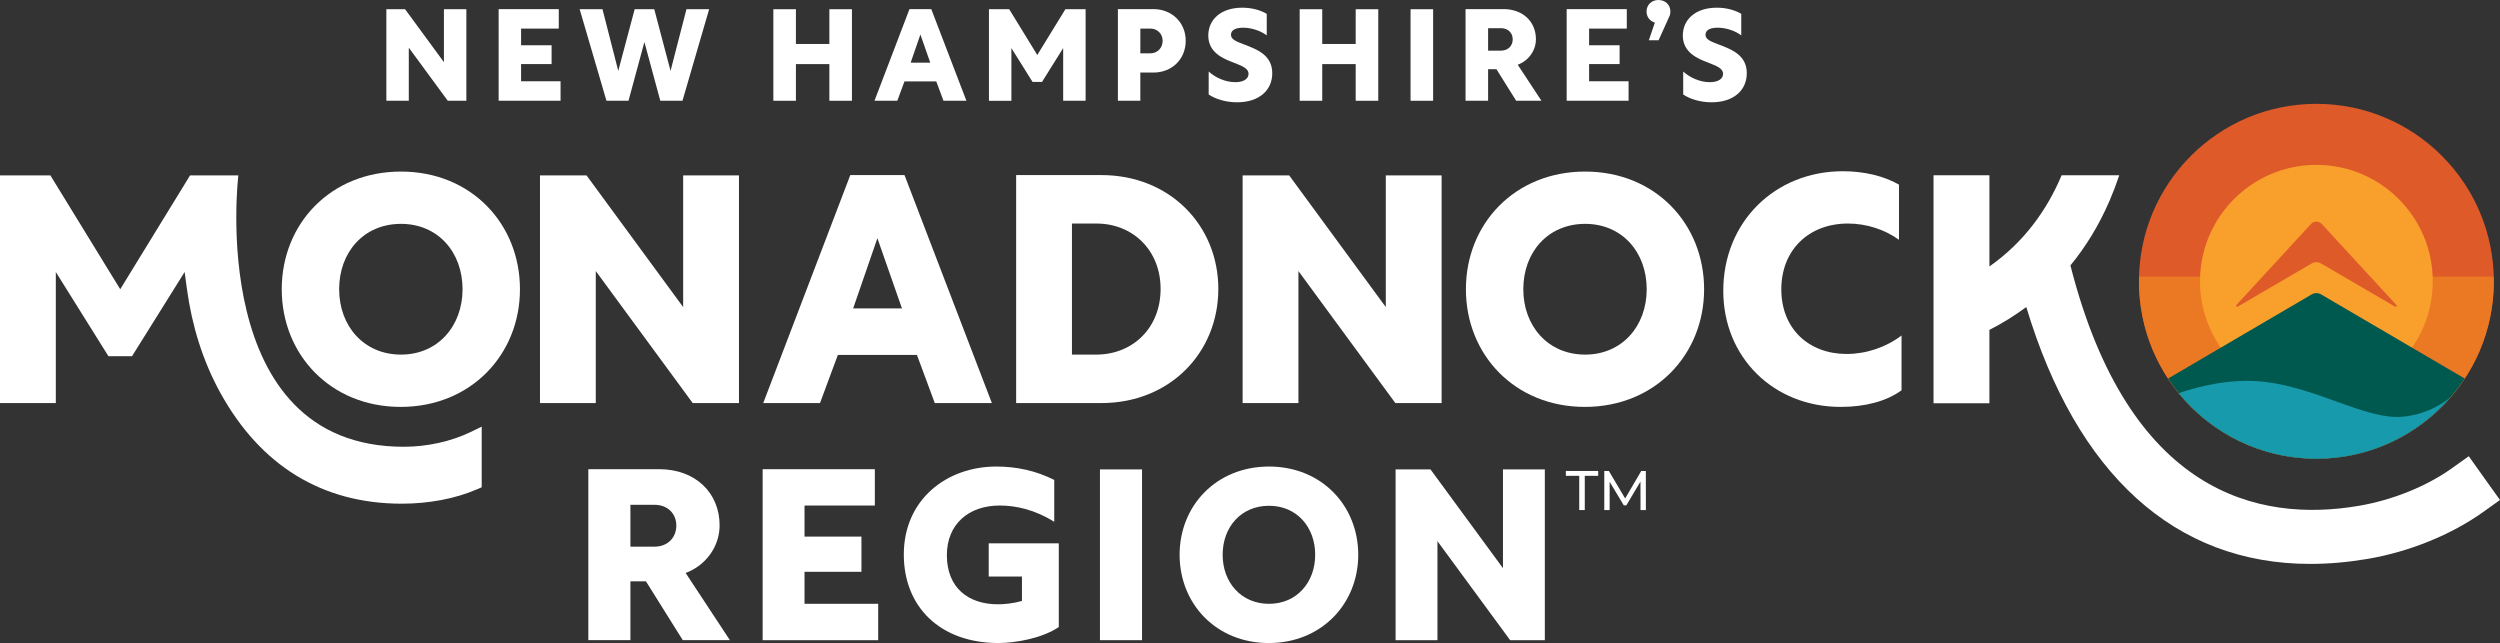
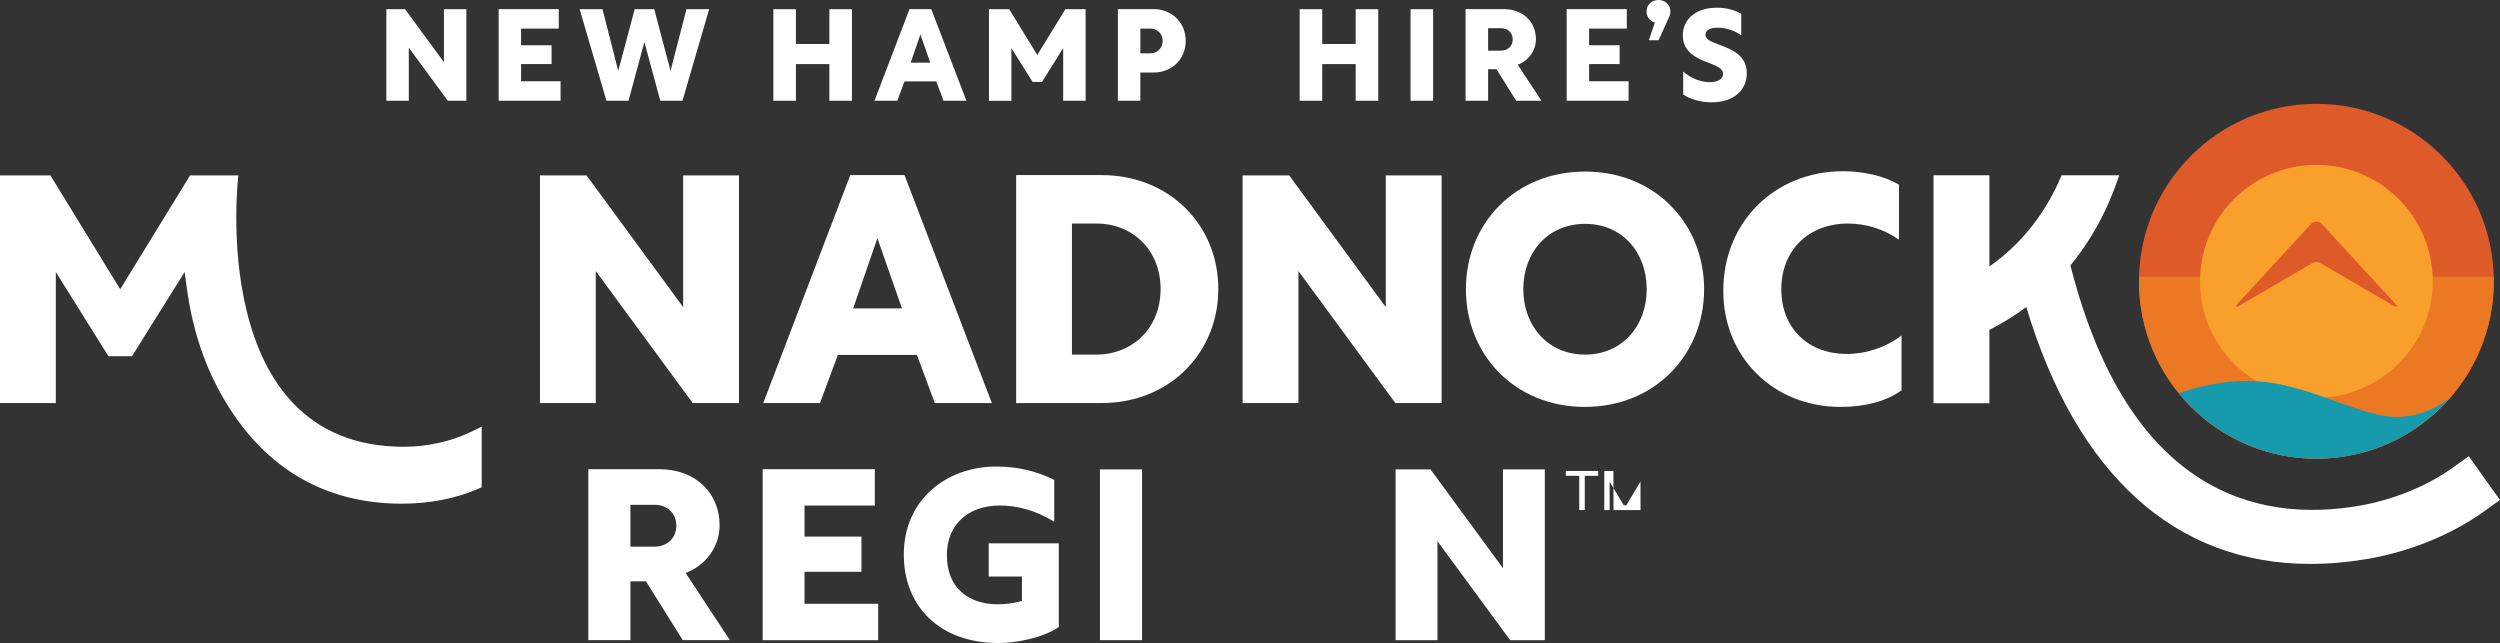
<svg xmlns="http://www.w3.org/2000/svg" id="Layer_3" data-name="Layer 3" viewBox="0 0 355.667 91.482">
  <rect x="0" y="0" width="355.667" height="91.482" fill="#333333" stroke="none" />
  <defs>
    <style>      .cls-1 {        fill: #f99f2c;      }      .cls-2 {        fill: #00594f;      }      .cls-3 {        fill: #eb7924;      }      .cls-4 {        fill: #fff;      }      .cls-5 {        fill: #df5a29;      }      .cls-6 {        fill: #189aad;      }    </style>
  </defs>
  <g>
    <g>
      <path class="cls-4" d="M83.698,66.748h10.069c5.174,0,8.609,3.368,8.609,7.995,0,2.96-1.905,5.682-4.832,6.771l6.296,9.56h-6.703l-5.239-8.37h-2.211v8.37h-5.988v-24.326Zm9.423,11.023c1.872,0,3.097-1.293,3.097-2.994s-1.226-2.96-3.097-2.96h-3.435v5.954h3.435Z" />
      <path class="cls-4" d="M108.503,66.748h15.958v5.172h-10.004v4.423h8.098v5.001h-8.098v4.56h10.48v5.172h-16.435v-24.326Z" />
      <path class="cls-4" d="M150.631,89.203c-2.281,1.566-6.091,2.279-8.575,2.279-8.301,0-13.474-5.136-13.474-12.588,0-7.824,6.091-12.521,13.168-12.521,2.823,0,5.615,.578,8.233,1.905v5.954c-2.722-1.701-5.41-2.313-7.758-2.313-4.389,0-7.518,2.619-7.518,7.077,0,4.627,3.062,6.974,7.248,6.974,1.021,0,2.245-.135,3.435-.477v-3.469h-4.729v-4.731h9.97v11.909Z" />
      <path class="cls-4" d="M156.486,66.782h5.988v24.293h-5.988v-24.293Z" />
-       <path class="cls-4" d="M193.234,78.928c0,6.976-5.239,12.555-12.725,12.555s-12.69-5.579-12.69-12.555c0-6.974,5.204-12.555,12.724-12.555,7.486,0,12.692,5.581,12.692,12.555Zm-19.292,0c0,3.914,2.621,6.976,6.6,6.976,3.946,0,6.566-3.062,6.566-6.976,0-3.946-2.621-6.974-6.566-6.974-3.98,0-6.6,3.028-6.6,6.974Z" />
      <path class="cls-4" d="M219.777,66.782v24.293h-4.933l-10.343-14.086v14.086h-5.954v-24.293h4.967l10.309,14.051v-14.051h5.954Z" />
    </g>
    <g>
      <path class="cls-4" d="M66.347,1.313V14.335h-2.643l-5.545-7.55v7.55h-3.192V1.313h2.663l5.526,7.532V1.313h3.192Z" />
      <path class="cls-4" d="M70.941,1.295h8.554v2.772h-5.362v2.371h4.341v2.681h-4.341v2.444h5.617v2.772h-8.809V1.295Z" />
      <path class="cls-4" d="M89.416,14.335h-3.137l-3.812-13.022h3.247l2.243,8.772,2.334-8.772h2.79l2.316,8.772,2.262-8.772h3.228l-3.794,13.022h-3.155l-2.261-8.353-2.261,8.353Z" />
      <path class="cls-4" d="M110.022,1.313h3.21V6.256h4.76V1.313h3.211V14.335h-3.211v-5.216h-4.76v5.216h-3.21V1.313Z" />
      <path class="cls-4" d="M129.39,1.295h3.1l4.997,13.04h-3.264l-1.022-2.754h-4.523l-1.021,2.754h-3.247l4.979-13.04Zm2.955,7.624l-1.404-4.013-1.386,4.013h2.79Z" />
      <path class="cls-4" d="M146.897,11.654l-3.01-4.814v7.496h-3.192V1.313h2.881l3.995,6.51,3.995-6.51h2.881V14.335h-3.192V6.839l-3.01,4.814h-1.349Z" />
      <path class="cls-4" d="M162.232,14.335h-3.192V1.295h5.052c2.627,0,4.596,1.915,4.596,4.505,0,2.627-1.969,4.523-4.578,4.523h-1.879v4.013Zm1.441-6.748c.985,0,1.732-.766,1.732-1.788,0-.985-.748-1.733-1.732-1.733h-1.441v3.52h1.441Z" />
-       <path class="cls-4" d="M180.214,1.97v3.064c-.857-.657-2.17-1.095-3.373-1.095-1.058,0-1.714,.347-1.714,1.003,0,.638,.638,.93,1.878,1.386,1.806,.693,3.995,1.495,3.995,4.085,0,2.426-1.861,4.14-5.015,4.14-1.606,0-3.101-.474-4.031-1.113v-3.264c.948,.857,2.352,1.513,3.793,1.513,1.186,0,1.879-.474,1.879-1.185,0-.784-.893-1.113-2.189-1.623-1.495-.565-3.538-1.441-3.538-3.83,0-2.262,1.788-3.958,4.834-3.958,1.331,0,2.571,.329,3.482,.876Z" />
      <path class="cls-4" d="M184.9,1.313h3.21V6.256h4.76V1.313h3.211V14.335h-3.211v-5.216h-4.76v5.216h-3.21V1.313Z" />
      <path class="cls-4" d="M200.675,1.313h3.21V14.335h-3.21V1.313Z" />
      <path class="cls-4" d="M208.498,1.295h5.399c2.772,0,4.615,1.806,4.615,4.286,0,1.587-1.022,3.045-2.59,3.629l3.374,5.125h-3.593l-2.808-4.487h-1.186v4.487h-3.21V1.295Zm5.052,5.909c1.003,0,1.659-.693,1.659-1.605,0-.912-.656-1.587-1.659-1.587h-1.843v3.192h1.843Z" />
      <path class="cls-4" d="M222.885,1.295h8.554v2.772h-5.362v2.371h4.341v2.681h-4.341v2.444h5.617v2.772h-8.809V1.295Z" />
      <path class="cls-4" d="M235.433,3.21c-.676-.182-1.185-.784-1.185-1.568,0-.966,.73-1.641,1.696-1.641,.948,0,1.696,.656,1.696,1.641,0,.255-.037,.456-.147,.693l-1.531,3.392h-1.386l.857-2.517Z" />
      <path class="cls-4" d="M247.724,1.97v3.064c-.857-.657-2.17-1.095-3.373-1.095-1.058,0-1.715,.347-1.715,1.003,0,.638,.64,.93,1.879,1.386,1.806,.693,3.995,1.495,3.995,4.085,0,2.426-1.861,4.14-5.015,4.14-1.606,0-3.101-.474-4.031-1.113v-3.264c.948,.857,2.352,1.513,3.793,1.513,1.186,0,1.879-.474,1.879-1.185,0-.784-.893-1.113-2.189-1.623-1.495-.565-3.538-1.441-3.538-3.83,0-2.262,1.788-3.958,4.834-3.958,1.331,0,2.571,.329,3.482,.876Z" />
    </g>
    <g>
      <g>
-         <path class="cls-4" d="M57.05,24.408c-10.026,0-16.967,7.44-16.967,16.74,0,9.3,6.942,16.74,16.922,16.74s16.968-7.44,16.968-16.74c0-9.3-6.942-16.74-16.922-16.74Zm0,26.04c-5.308,0-8.801-4.083-8.801-9.3,0-5.263,3.493-9.3,8.801-9.3,5.263,0,8.756,4.038,8.756,9.3,0,5.217-3.494,9.3-8.756,9.3Z" />
        <polygon class="cls-4" points="97.191 43.688 83.444 24.952 76.821 24.952 76.821 57.344 84.76 57.344 84.76 38.562 98.551 57.344 105.13 57.344 105.13 24.952 97.191 24.952 97.191 43.688" />
        <path class="cls-4" d="M120.969,24.907l-12.386,32.437h8.076l2.54-6.85h11.251l2.54,6.85h8.121l-12.431-32.437h-7.713Zm.408,18.963l3.448-9.981,3.493,9.981h-6.941Z" />
        <path class="cls-4" d="M156.677,24.907h-12.113V57.344h12.113c9.753,0,16.649-7.168,16.649-16.241,0-9.028-6.896-16.196-16.649-16.196Zm-.726,25.541h-3.448V31.803h3.493c5.126,0,9.119,3.765,9.119,9.3,0,5.58-3.992,9.345-9.164,9.345Z" />
        <polygon class="cls-4" points="197.153 43.688 183.406 24.952 176.783 24.952 176.783 57.344 184.723 57.344 184.723 38.562 198.513 57.344 205.092 57.344 205.092 24.952 197.153 24.952 197.153 43.688" />
        <path class="cls-4" d="M225.516,24.408c-10.026,0-16.967,7.44-16.967,16.74,0,9.3,6.942,16.74,16.922,16.74s16.967-7.44,16.967-16.74c0-9.3-6.942-16.74-16.922-16.74Zm0,26.04c-5.308,0-8.801-4.083-8.801-9.3,0-5.263,3.493-9.3,8.801-9.3,5.263,0,8.756,4.038,8.756,9.3,0,5.217-3.494,9.3-8.756,9.3Z" />
        <path class="cls-4" d="M253.423,41.148c0-5.535,3.856-9.346,9.482-9.346,2.631,0,5.262,.862,7.258,2.314v-7.849c-2.132-1.225-4.944-1.905-7.984-1.905-9.663,0-17.013,7.213-17.013,17.013,0,9.482,7.168,16.514,16.695,16.514,3.539,0,6.533-.817,8.665-2.359v-7.803c-2.178,1.678-5.036,2.631-7.804,2.631-5.353,0-9.3-3.539-9.3-9.209Z" />
        <path class="cls-4" d="M57.451,63.561c-28.225,0-23.543-38.609-23.543-38.609h-6.869l-9.935,16.196L7.168,24.952H0V57.344H7.94v-18.646l7.485,11.977h3.357l7.485-11.977,.321,2.376c.698,5.162,2.223,10.202,4.734,14.766,5.72,10.398,14.499,15.819,25.843,15.819,3.861,0,7.657-.726,10.689-2.044l.675-.294v-8.624l-1.613,.783c-2.727,1.322-6.176,2.081-9.467,2.081Z" />
      </g>
      <path class="cls-4" d="M351.222,64.905l-2.407,1.718c-3.617,2.579-8.445,4.526-13.244,5.341-14.334,2.441-32.758-1.754-41.019-34.204,2.217-2.698,4.091-5.766,5.58-9.228,.498-1.157,.953-2.36,1.368-3.601h-8.197c-2.047,4.866-5.295,9.481-10.276,12.981v-12.981h-7.951V57.367h7.951v-10.439c1.872-.939,3.606-2.041,5.247-3.248,7.17,23.84,21.181,36.545,40.396,36.545,2.63,0,5.361-.236,8.181-.715,5.9-1.002,11.881-3.43,16.408-6.658l2.406-1.718-4.445-6.228Z" />
    </g>
  </g>
  <g>
    <path class="cls-4" d="M224.674,67.694h-1.906v-.692h4.6v.692h-1.907v4.87h-.787v-4.87Z" />
-     <path class="cls-4" d="M233.393,72.564l-.008-4.052-2.011,3.377h-.365l-2.011-3.353v4.029h-.762v-5.562h.651l2.32,3.91,2.289-3.91h.651l.009,5.562h-.763Z" />
+     <path class="cls-4" d="M233.393,72.564l-.008-4.052-2.011,3.377h-.365l-2.011-3.353v4.029h-.762v-5.562h.651h.651l.009,5.562h-.763Z" />
  </g>
  <g>
    <circle class="cls-5" cx="329.546" cy="40.016" r="25.243" />
    <path class="cls-3" d="M304.303,40.016c0,13.941,11.302,25.243,25.243,25.243s25.243-11.302,25.243-25.243c0-.223-.028-.439-.033-.661h-50.419c-.006,.222-.033,.438-.033,.661Z" />
    <circle class="cls-1" cx="329.544" cy="40.016" r="16.559" />
    <path class="cls-5" d="M340.923,43.387c-2.141-2.325-8.403-9.118-10.61-11.515-.416-.451-1.126-.449-1.542,.003l-.685,.744-9.918,10.766c-.118,.128,.038,.322,.188,.234l10.531-6.142c.405-.236,.906-.236,1.311,0l10.532,6.143c.151,.088,.309-.103,.191-.231Z" />
-     <path class="cls-2" d="M329.546,65.259c8.829,0,16.589-4.541,21.1-11.407l-20.436-11.971c-.411-.241-.919-.241-1.33,0l-20.435,11.97c4.511,6.866,12.271,11.408,21.101,11.408Z" />
    <path class="cls-6" d="M348.595,56.544c-1.253,1.013-3.562,2.461-6.828,2.744-5.11,.442-11.905-4.027-19.48-4.95-4.811-.586-9.52,.631-12.322,1.598,4.629,5.685,11.677,9.322,19.58,9.322,7.613,0,14.422-3.385,19.05-8.714Z" />
  </g>
</svg>